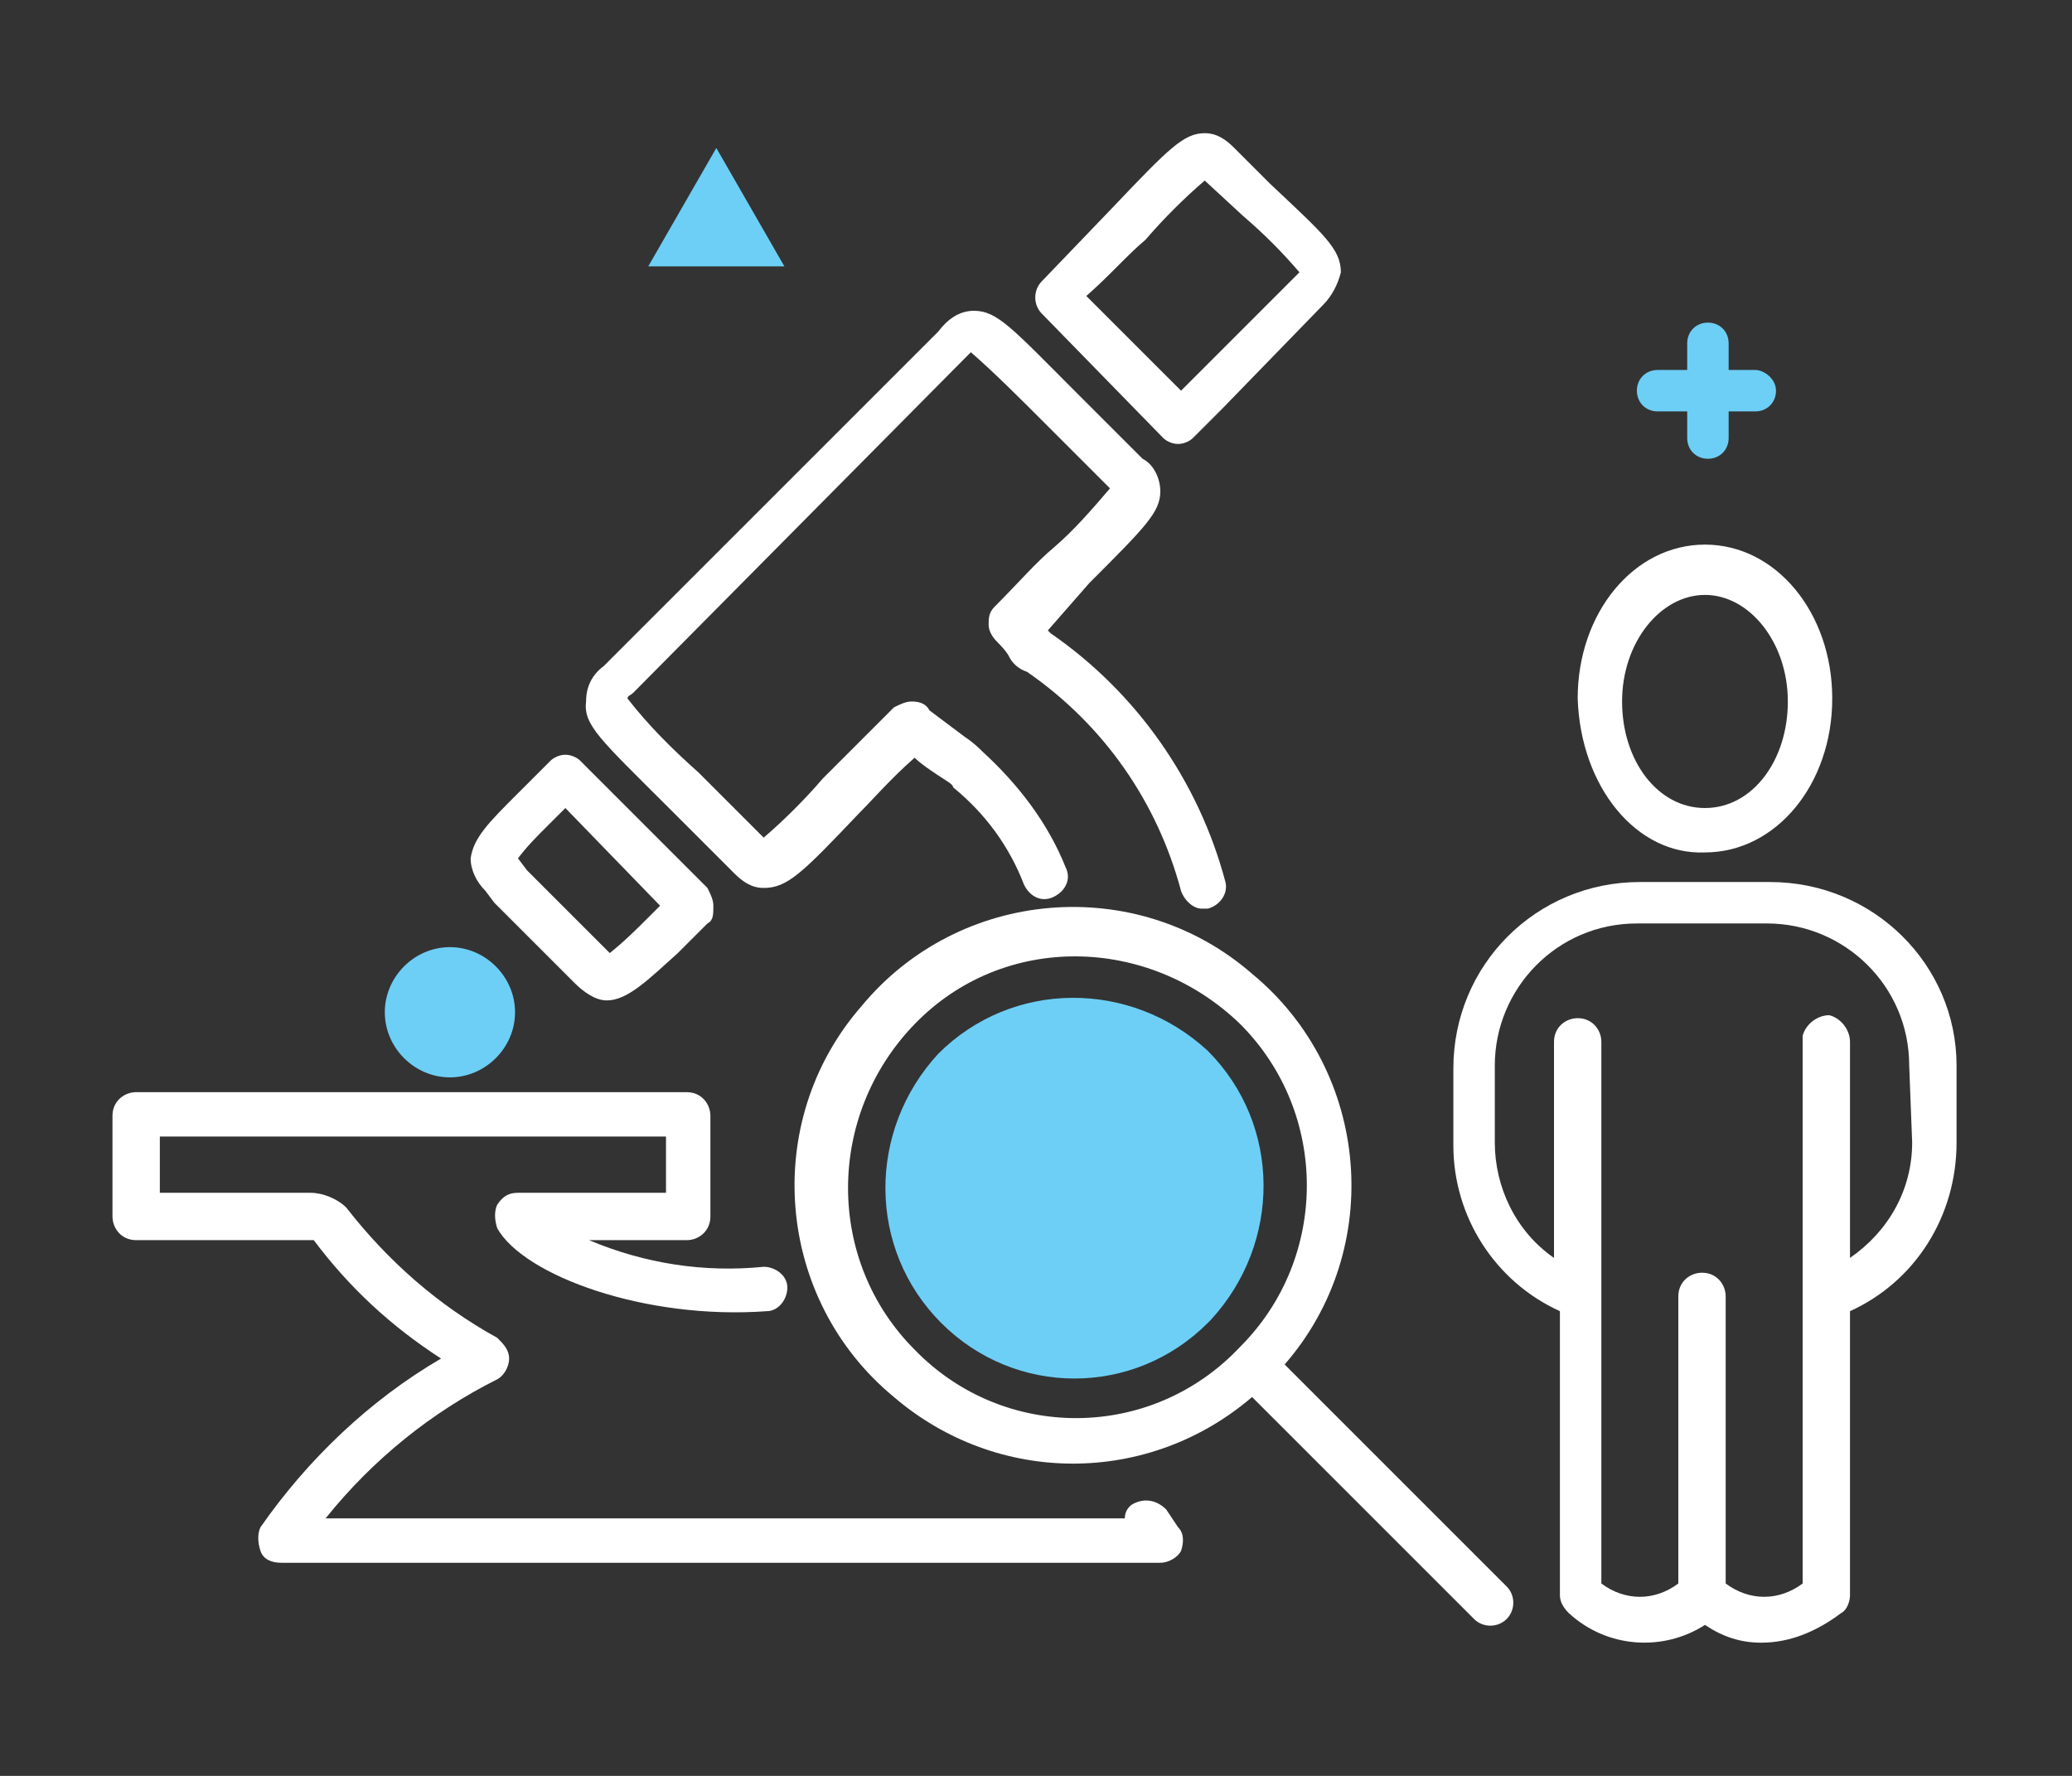
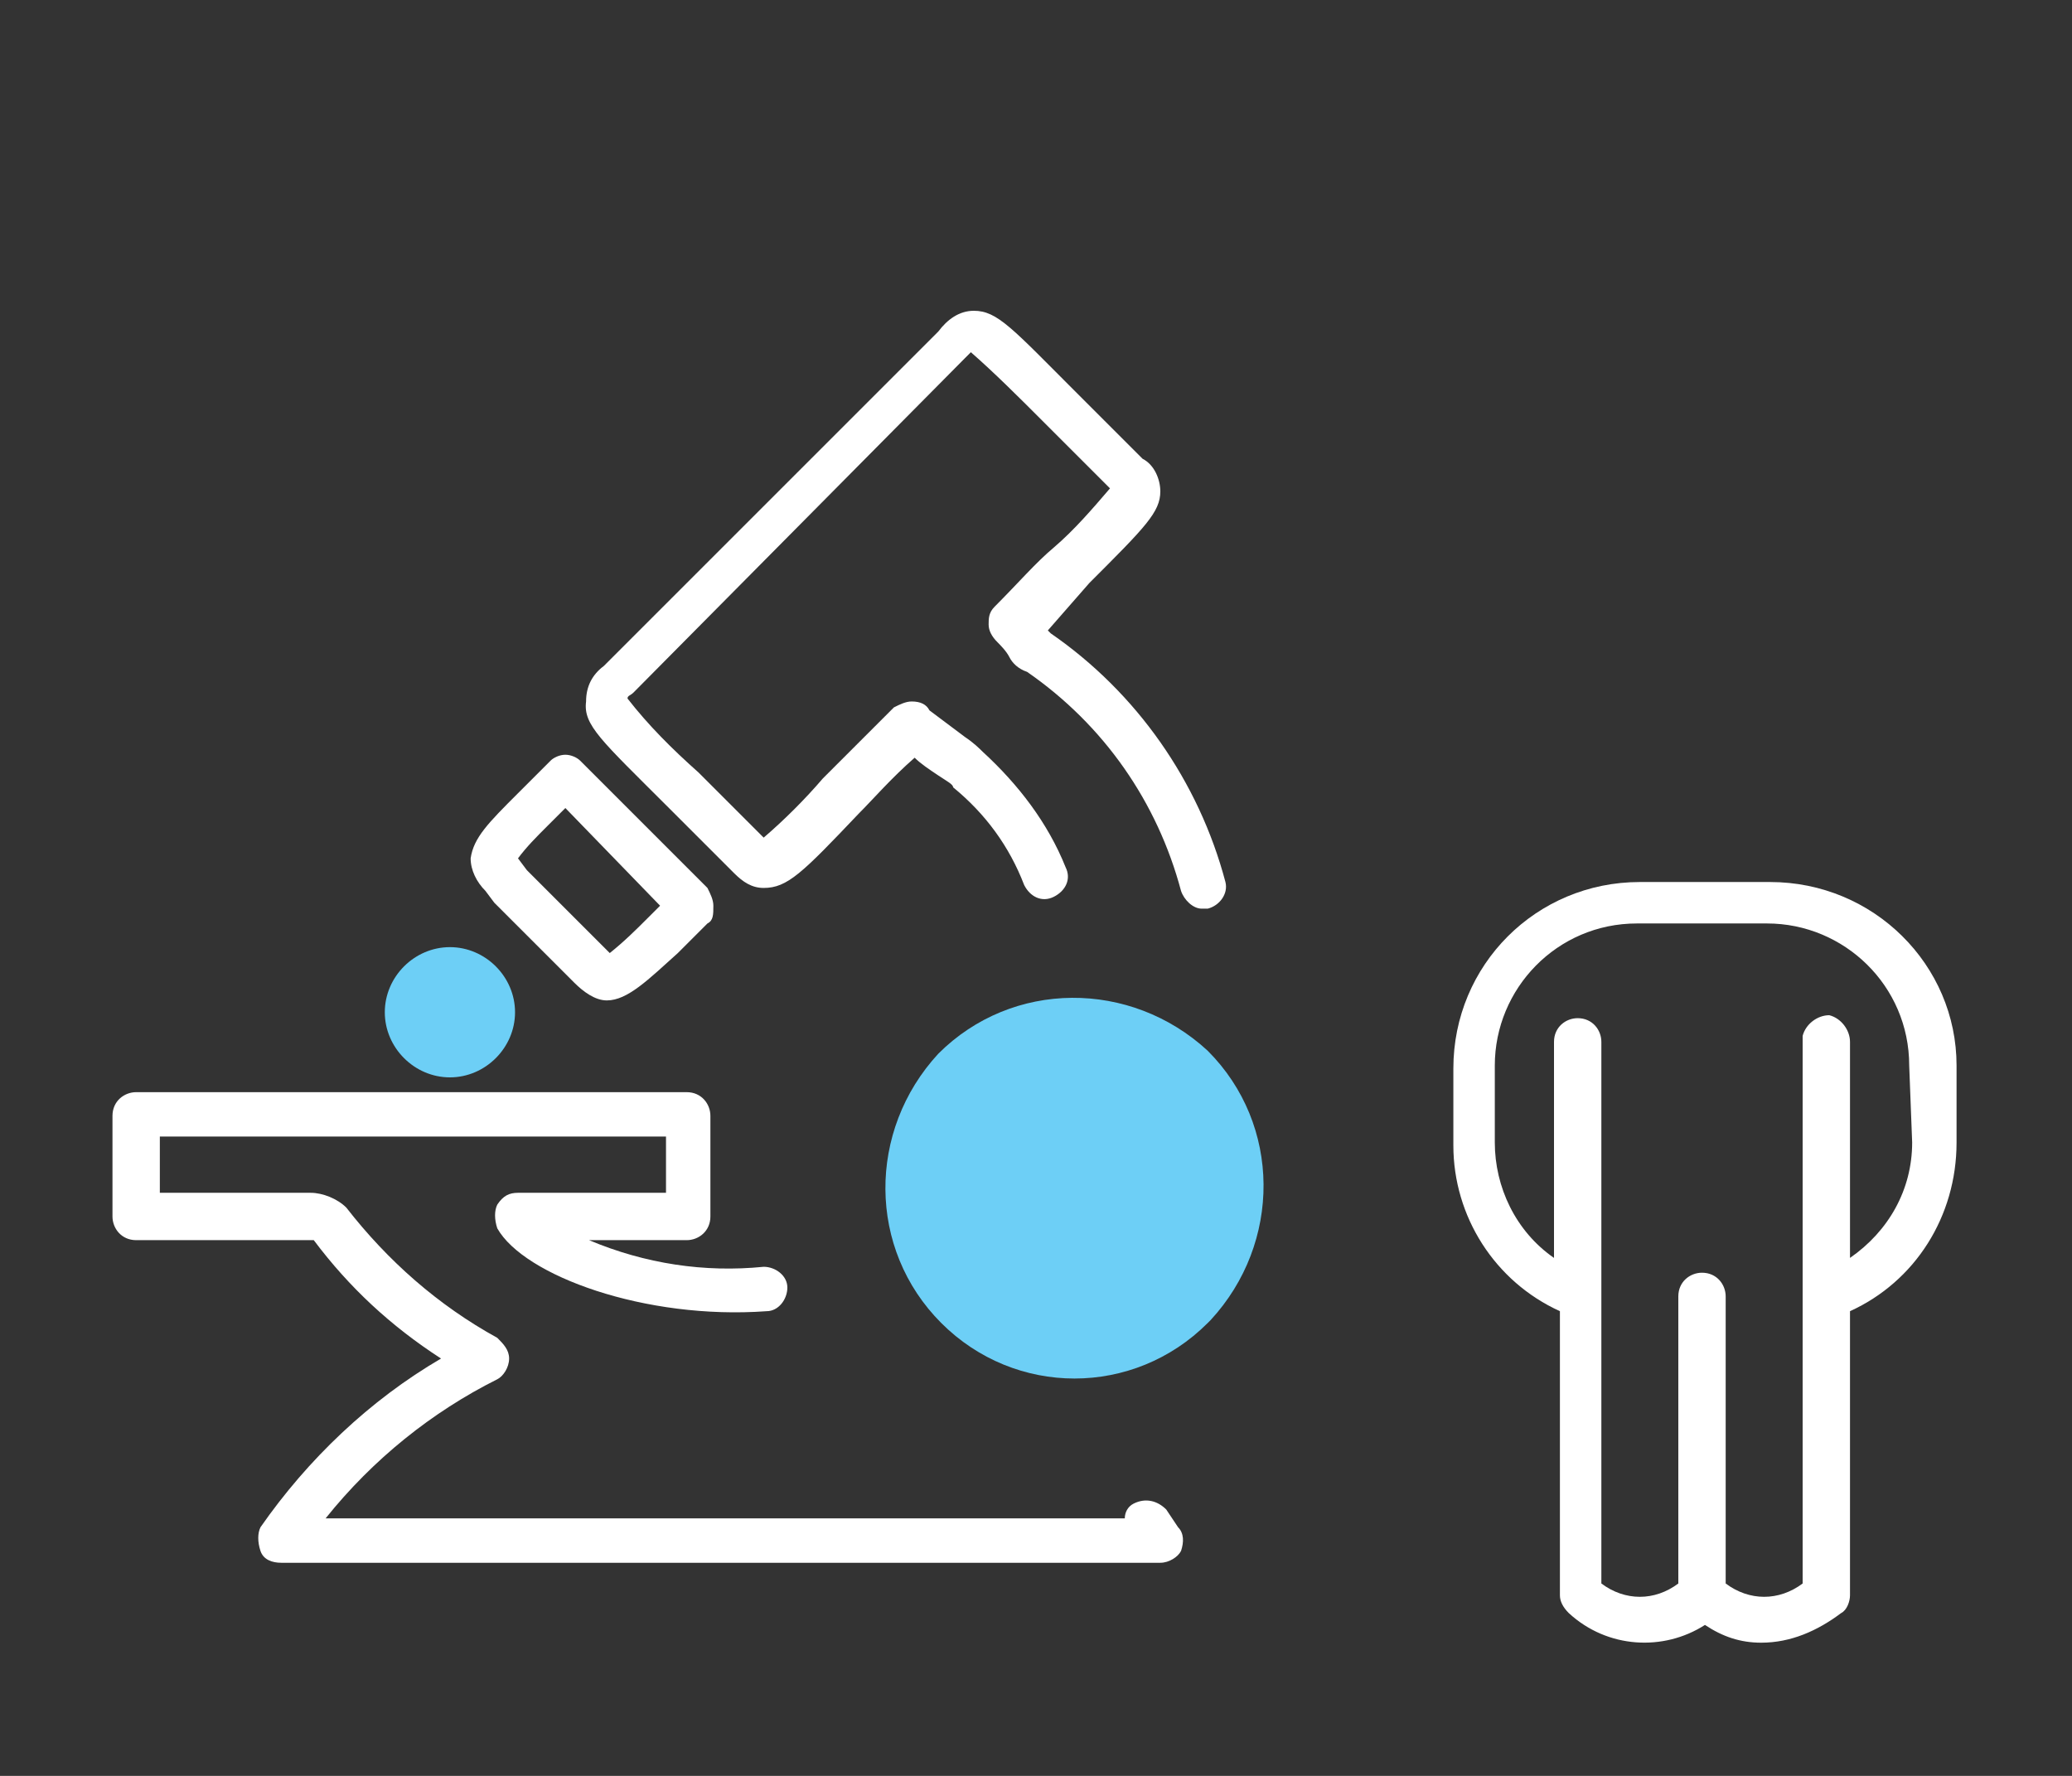
<svg xmlns="http://www.w3.org/2000/svg" version="1.1" id="Layer_1" x="0px" y="0px" viewBox="0 0 70 60" style="enable-background:new 0 0 70 60;" xml:space="preserve">
  <rect x="0" y="0" width="70" height="60" fill="#333333" stroke="none" />
  <style type="text/css">
	.st0{fill:#FFFFFF;}
	.st1{fill:#6DCFF6;}
</style>
-   <path class="st0" d="M57.6,28.8c2.4,0,4.3-2.3,4.3-5.2s-1.9-5.2-4.3-5.2s-4.3,2.3-4.3,5.2C53.4,26.6,55.3,28.9,57.6,28.8 M57.6,20.1  c1.5,0,2.8,1.6,2.8,3.6s-1.2,3.6-2.8,3.6s-2.8-1.6-2.8-3.6S56.1,20.1,57.6,20.1" />
  <path class="st0" d="M59.8,29.8h-4.4c-3.5,0-6.3,2.8-6.3,6.3v2.6c0,2.4,1.4,4.6,3.6,5.6v9.6c0,0.2,0.1,0.4,0.3,0.6  c1.3,1.2,3.2,1.3,4.6,0.4c0.6,0.4,1.2,0.6,1.9,0.6c1,0,1.9-0.4,2.7-1c0.2-0.1,0.3-0.4,0.3-0.6v-9.6c2.2-1,3.6-3.2,3.6-5.7v-2.6  C66.1,32.6,63.3,29.8,59.8,29.8 M64.6,38.6c0,1.6-0.8,3-2.1,3.9v-7.3c0-0.4-0.3-0.8-0.7-0.9c-0.4,0-0.8,0.3-0.9,0.7  c0,0.1,0,0.1,0,0.2v18.3c-0.8,0.6-1.8,0.6-2.6,0v-9.7c0-0.4-0.3-0.8-0.8-0.8c-0.4,0-0.8,0.3-0.8,0.8v9.7c-0.8,0.6-1.8,0.6-2.6,0  V35.2c0-0.4-0.3-0.8-0.8-0.8c-0.4,0-0.8,0.3-0.8,0.8v7.3c-1.3-0.9-2-2.4-2-3.9v-2.6c0-2.6,2.1-4.8,4.8-4.8l0,0h4.4  c2.6,0,4.8,2.1,4.8,4.8l0,0L64.6,38.6z" />
-   <path class="st0" d="M39.3,14.8c0.1,0.1,0.3,0.2,0.5,0.2c0.2,0,0.4-0.1,0.5-0.2l1-1l3.4-3.5c0.3-0.3,0.5-0.7,0.6-1.1  c0-0.8-0.6-1.3-2.4-3L41.7,5c-0.3-0.3-0.6-0.5-1-0.5C40,4.5,39.5,5,37.6,7l-2.4,2.5c-0.3,0.3-0.3,0.8,0,1.1L39.3,14.8z M38.7,8.1  c0.6-0.7,1.3-1.4,2-2l1.3,1.2c0.7,0.6,1.3,1.2,1.9,1.9c0,0,0,0,0,0l-3.5,3.5l-0.5,0.5L36.7,10C37.5,9.3,38.1,8.6,38.7,8.1" />
  <path class="st0" d="M16.7,30.5c0.9,0.9,1.8,1.8,2.7,2.7c0.3,0.3,0.7,0.6,1.1,0.6c0.7,0,1.4-0.7,2.4-1.6l1-1  c0.2-0.1,0.2-0.3,0.2-0.6c0-0.2-0.1-0.4-0.2-0.6l-4.3-4.3c-0.1-0.1-0.3-0.2-0.5-0.2c-0.2,0-0.4,0.1-0.5,0.2  c-0.4,0.4-0.8,0.8-1.1,1.1c-1,1-1.5,1.5-1.6,2.2c0,0.4,0.2,0.8,0.5,1.1L16.7,30.5z M18.5,27.9l0.6-0.6l3.2,3.3L21.9,31  c-0.4,0.4-0.8,0.8-1.3,1.2l-0.1-0.1c-0.9-0.9-1.8-1.8-2.7-2.7L17.5,29l0,0C17.8,28.6,18.1,28.3,18.5,27.9" />
  <path class="st0" d="M39.4,51c-0.3-0.3-0.7-0.4-1.1-0.2c0,0,0,0,0,0c-0.2,0.1-0.3,0.3-0.3,0.5H11c1.6-2,3.6-3.6,5.8-4.7  c0.2-0.1,0.4-0.4,0.4-0.7c0-0.3-0.2-0.5-0.4-0.7c-2-1.1-3.7-2.6-5.1-4.4c-0.3-0.3-0.8-0.5-1.2-0.5H5.4v-1.9h17.1v1.9h-5  c-0.3,0-0.5,0.1-0.7,0.4c-0.1,0.2-0.1,0.5,0,0.8c0.9,1.6,5,3.1,9.1,2.8c0.4,0,0.7-0.4,0.7-0.8c0,0,0,0,0,0c0-0.4-0.4-0.7-0.8-0.7  c0,0,0,0,0,0c-2,0.2-4-0.1-5.9-0.9h3.3c0.4,0,0.8-0.3,0.8-0.8c0,0,0,0,0,0v-3.4c0-0.4-0.3-0.8-0.8-0.8H4.6c-0.4,0-0.8,0.3-0.8,0.8  v3.4c0,0.4,0.3,0.8,0.8,0.8h1.8c1.6,0,2.8,0,4.1,0h0.1c1.2,1.6,2.6,2.9,4.3,4c-2.4,1.4-4.5,3.4-6.1,5.7c-0.1,0.2-0.1,0.5,0,0.8  c0.1,0.3,0.4,0.4,0.7,0.4h29.7c0.3,0,0.6-0.2,0.7-0.4c0.1-0.3,0.1-0.6-0.1-0.8L39.4,51z" />
  <path class="st0" d="M22.6,27.3l2.2,2.2c0.3,0.3,0.6,0.5,1,0.5l0,0c0.8,0,1.3-0.5,3.2-2.5c0.5-0.5,1.1-1.2,1.9-1.9  c0.2,0.2,0.5,0.4,0.8,0.6s0.5,0.3,0.5,0.4c1.1,0.9,1.9,2,2.4,3.3c0.2,0.4,0.6,0.6,1,0.4c0.4-0.2,0.6-0.6,0.4-1l0,0  c-0.6-1.5-1.6-2.8-2.8-3.9c-0.1-0.1-0.3-0.3-0.6-0.5c-0.4-0.3-0.8-0.6-1.2-0.9c-0.1-0.2-0.3-0.3-0.6-0.3c-0.2,0-0.4,0.1-0.6,0.2  c-1,1-1.8,1.8-2.4,2.4c-0.6,0.7-1.3,1.4-2,2c-0.9-0.9-1.6-1.6-2.2-2.2c-0.9-0.8-1.7-1.6-2.4-2.5c0-0.1,0.1-0.1,0.2-0.2l11.2-11.3  l0.2-0.2c0.8,0.7,1.6,1.5,2.4,2.3l2.2,2.2l0.1,0.1c-0.6,0.7-1.2,1.4-1.9,2c-0.6,0.5-1.2,1.2-2,2c-0.2,0.2-0.2,0.4-0.2,0.6  c0,0.2,0.1,0.4,0.3,0.6c0.1,0.1,0.3,0.3,0.4,0.5c0.1,0.2,0.3,0.4,0.6,0.5c2.6,1.8,4.4,4.4,5.2,7.4c0.1,0.3,0.4,0.6,0.7,0.6  c0.1,0,0.1,0,0.2,0c0.4-0.1,0.7-0.5,0.6-0.9c-0.9-3.4-3-6.4-5.9-8.4l0,0l-0.1-0.1l0,0l1.4-1.6c1.9-1.9,2.4-2.4,2.4-3.1  c0-0.4-0.2-0.9-0.6-1.1c-0.9-0.9-1.6-1.6-2.2-2.2c-2.2-2.2-2.7-2.8-3.5-2.8l0,0c-0.5,0-0.9,0.3-1.2,0.7L20.4,22.5  c-0.4,0.3-0.6,0.7-0.6,1.2C19.7,24.5,20.3,25,22.6,27.3" />
-   <path class="st0" d="M43.4,46.1c3.4-3.9,2.9-9.9-1.1-13.2c-3.9-3.4-9.9-2.9-13.2,1.1c-3.4,3.9-2.9,9.9,1.1,13.2c3.5,3,8.6,3,12.1,0  l7.5,7.5c0.3,0.3,0.8,0.3,1.1,0c0.3-0.3,0.3-0.8,0-1.1c0,0,0,0,0,0L43.4,46.1z M30.9,45.6c-3-3-3-7.9,0-11s7.9-3,11,0  c3,3,3,7.9,0,10.9C38.9,48.7,33.9,48.7,30.9,45.6C30.9,45.7,30.9,45.6,30.9,45.6" />
-   <path class="st1" d="M59.3,12.5h-0.9v-0.9c0-0.4-0.3-0.7-0.7-0.7S57,11.2,57,11.6v0.9H56c-0.4,0-0.7,0.3-0.7,0.7s0.3,0.7,0.7,0.7H57  v0.9c0,0.4,0.3,0.7,0.7,0.7s0.7-0.3,0.7-0.7v-0.9h0.9c0.4,0,0.7-0.3,0.7-0.7S59.6,12.5,59.3,12.5" />
-   <polygon class="st1" points="21.9,9 24.2,5 26.5,9 " />
  <path class="st1" d="M17.4,34.2c0,1.2-1,2.2-2.2,2.2s-2.2-1-2.2-2.2s1-2.2,2.2-2.2C16.4,32,17.4,33,17.4,34.2  C17.4,34.2,17.4,34.2,17.4,34.2" />
  <path class="st1" d="M31.8,44.7c-2.5-2.5-2.5-6.5-0.1-9.1c2.5-2.5,6.5-2.5,9.1-0.1c2.5,2.5,2.5,6.5,0.1,9.1c0,0,0,0-0.1,0.1  C38.3,47.2,34.3,47.2,31.8,44.7" />
</svg>